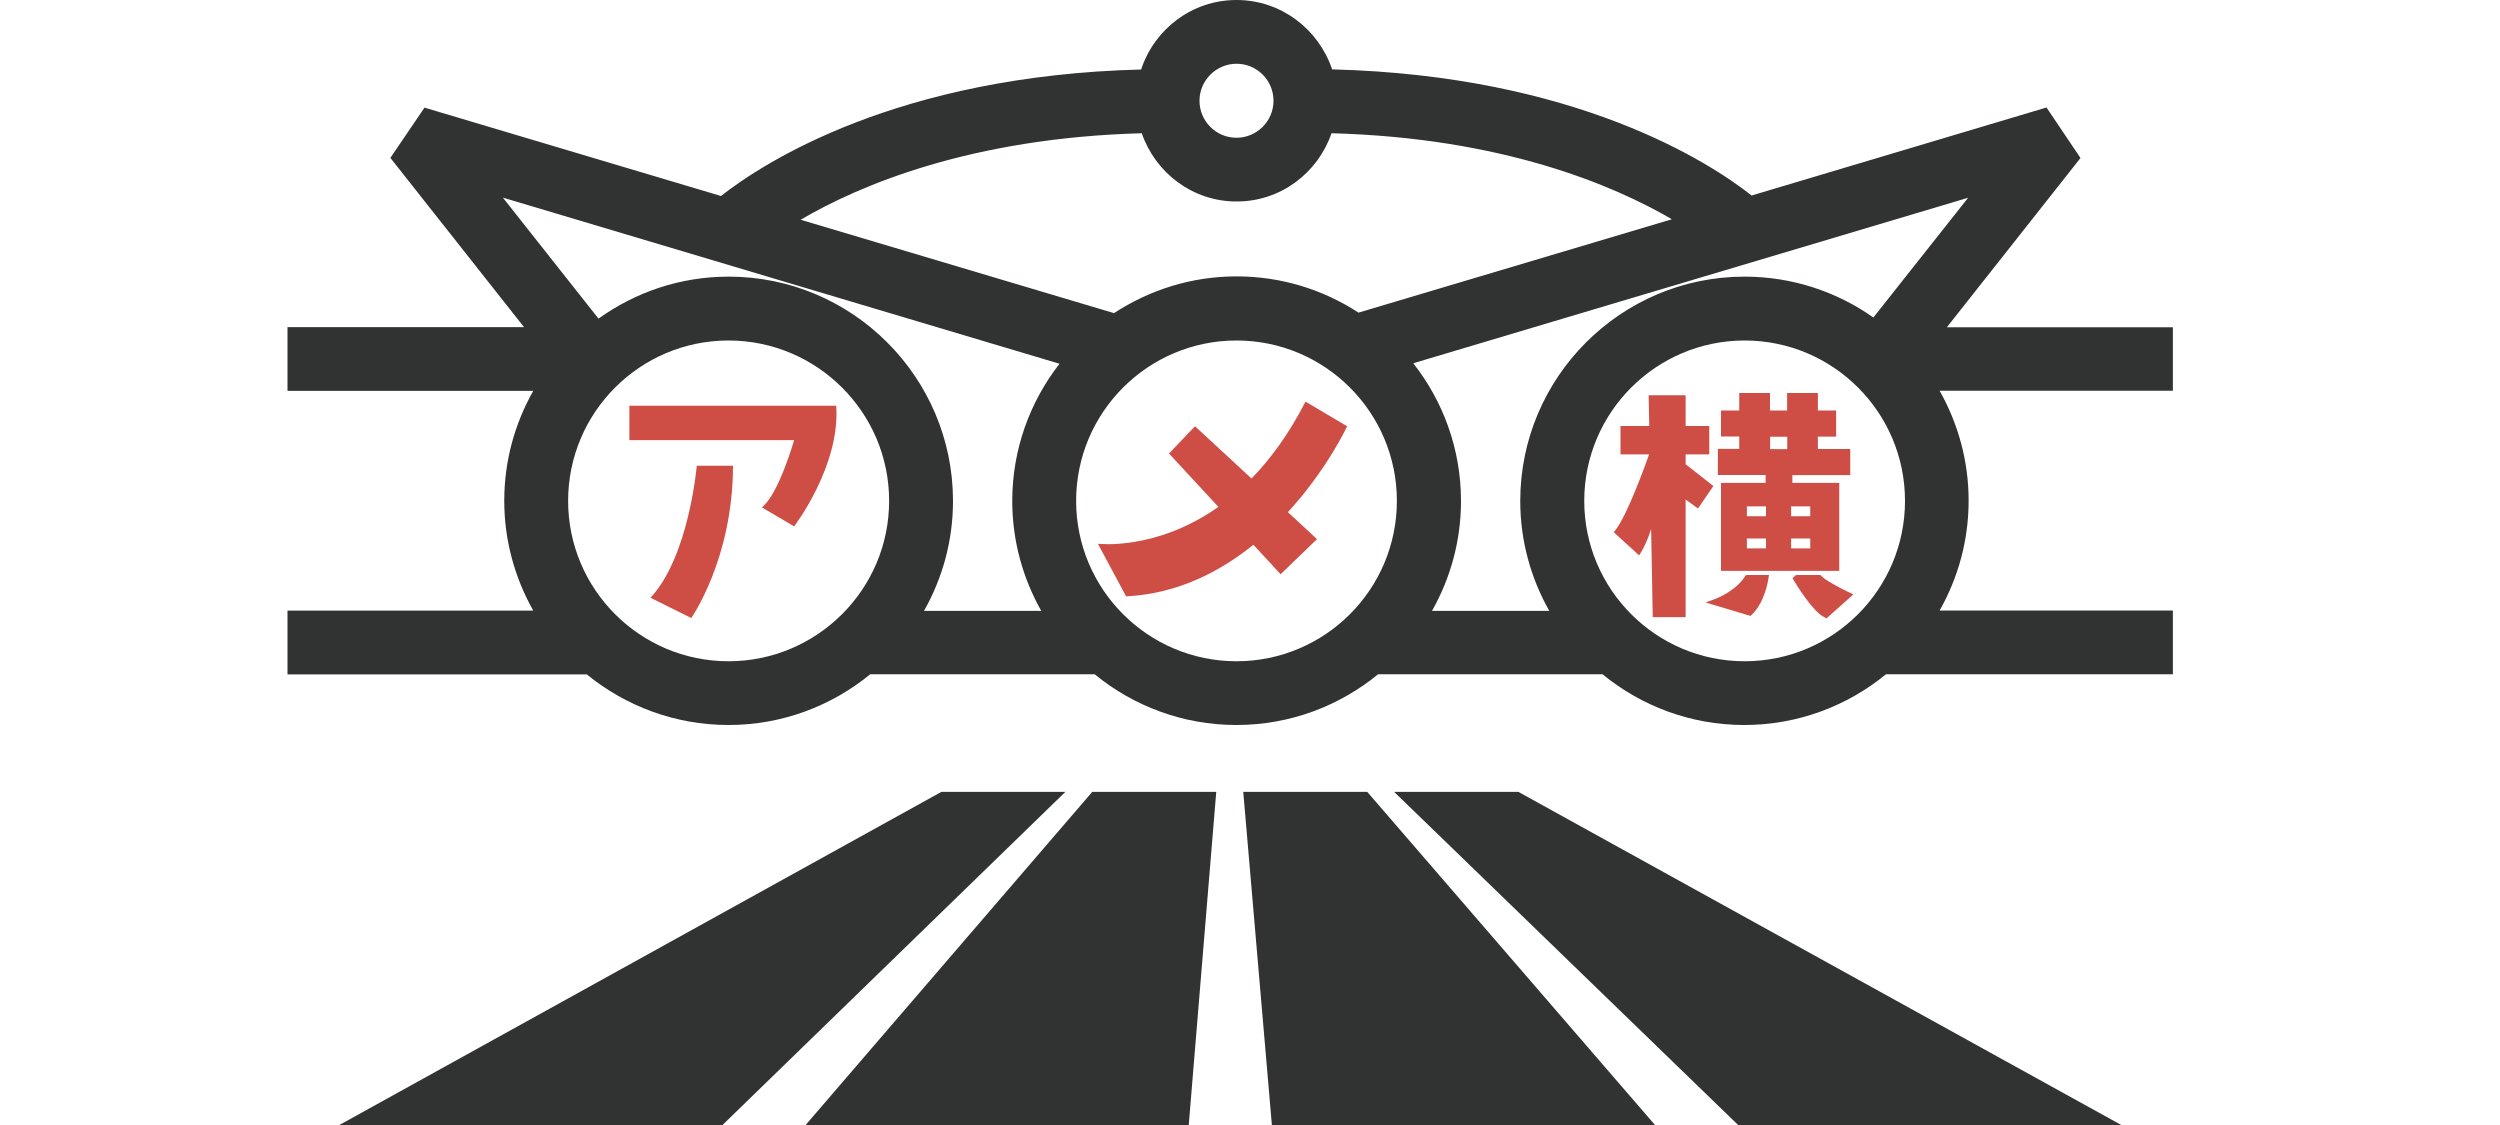
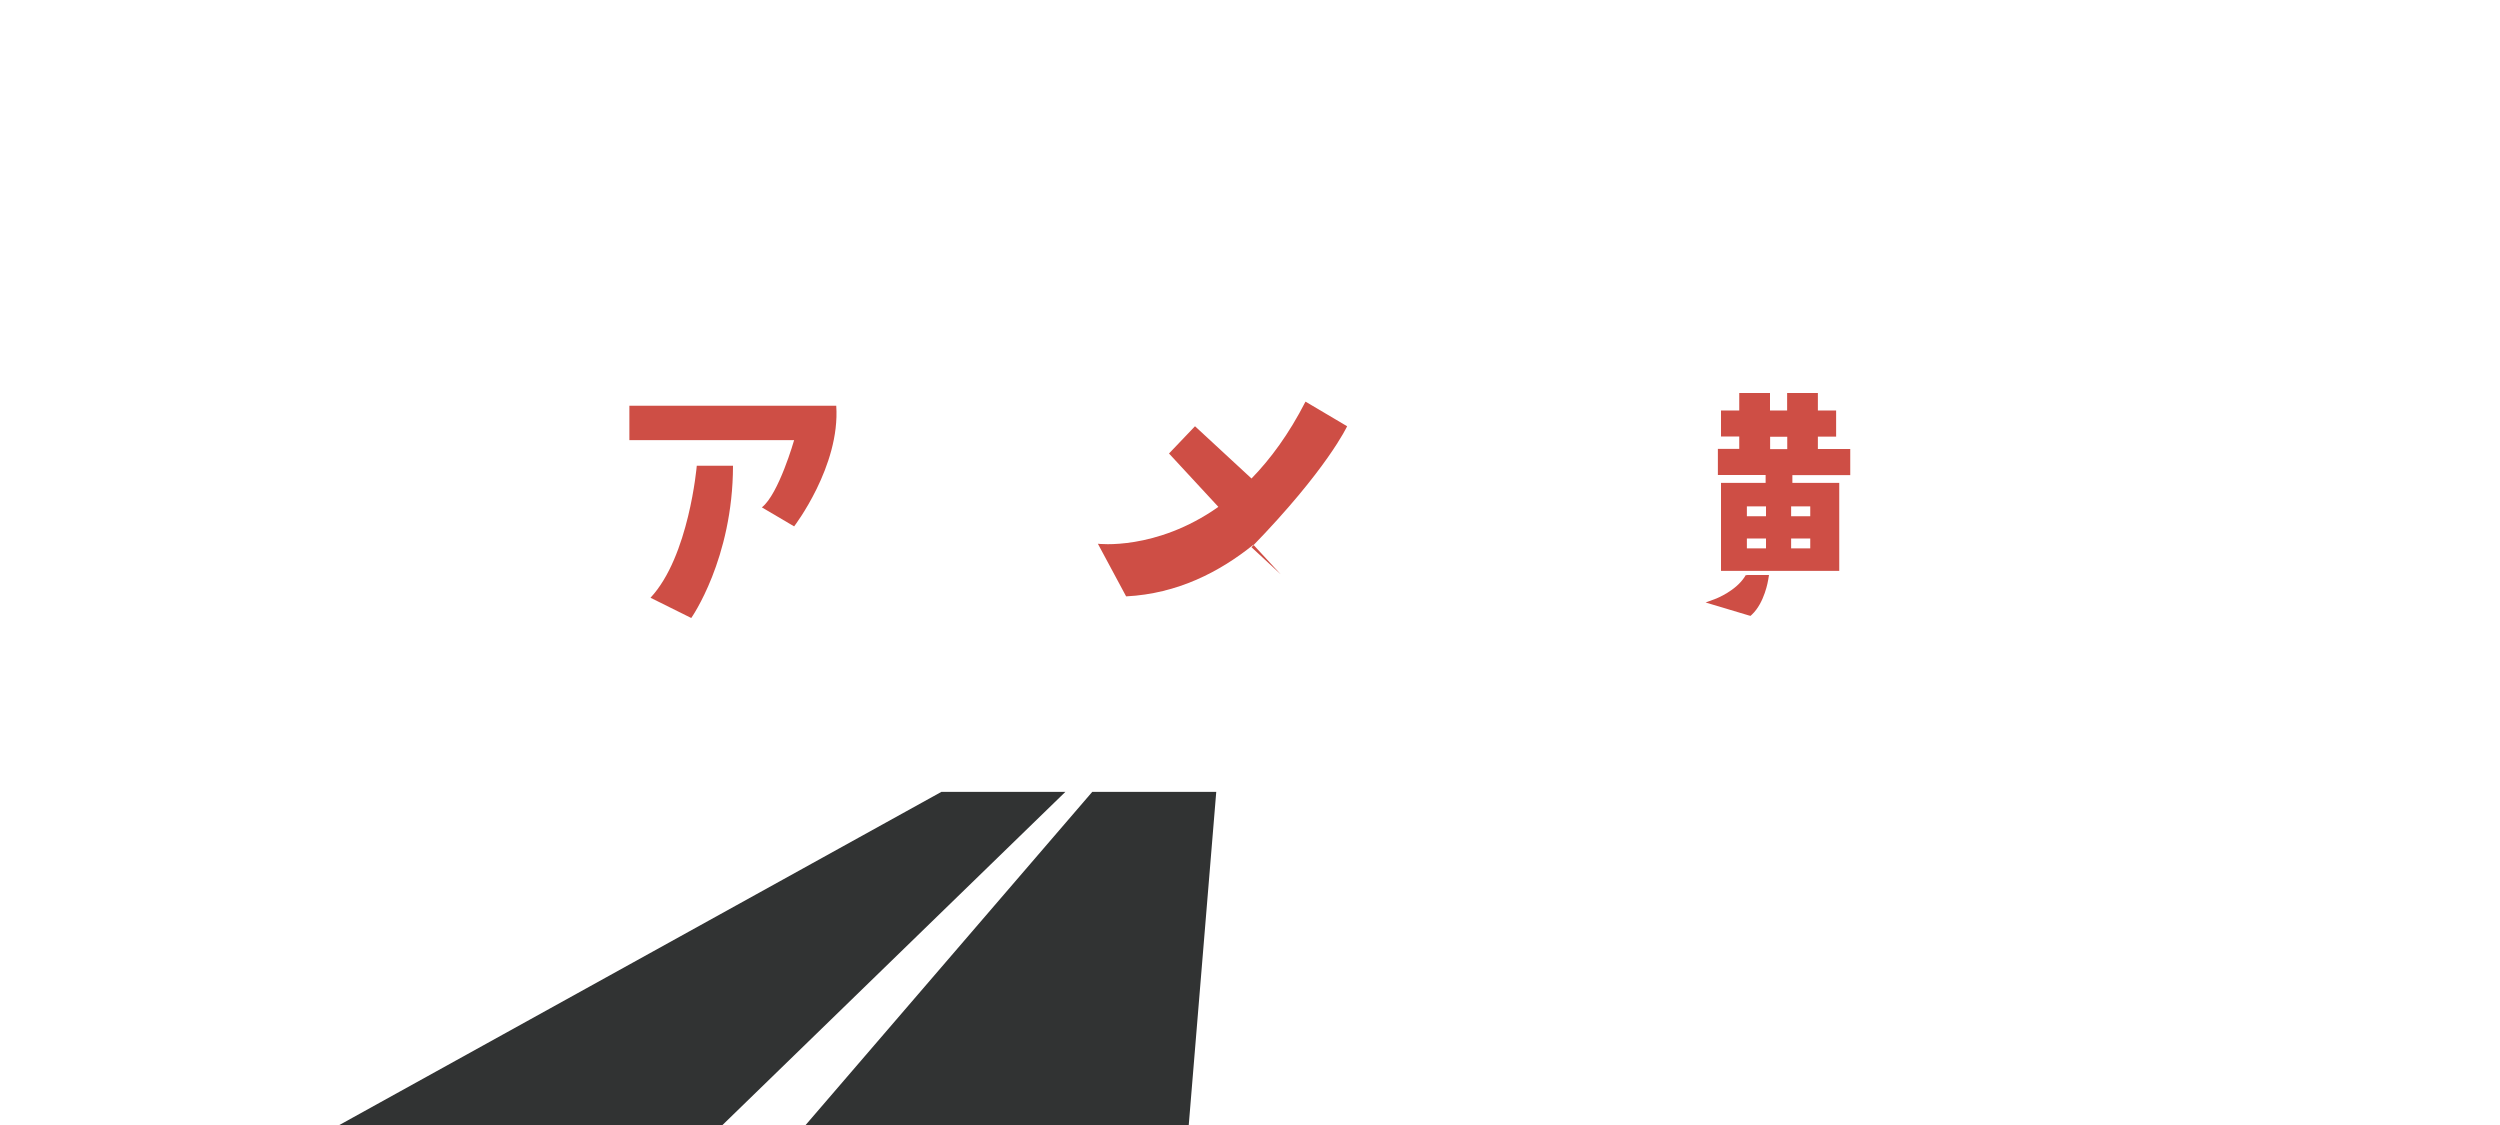
<svg xmlns="http://www.w3.org/2000/svg" version="1.1" id="レイヤー_1" x="0px" y="0px" width="200" height="90" viewBox="0 0 200 90" style="enable-background:new 0 0 200 90;" xml:space="preserve">
  <style type="text/css">
	.st0{fill:#313333;}
	.st1{fill:#CE4E45;}
</style>
  <g>
    <g>
      <polygon class="st0" points="27.15,90 57.8,90 85.23,63.35 75.31,63.35   " />
      <polygon class="st0" points="64.45,90 95.1,90 97.3,63.35 87.38,63.35   " />
-       <polygon class="st0" points="101.75,90 132.4,90 109.38,63.35 99.46,63.35   " />
-       <polygon class="st0" points="111.53,63.35 139.05,90 169.7,90 121.47,63.35   " />
    </g>
  </g>
  <g>
    <g>
-       <path class="st0" d="M173.86,26.18h-18.11l10.69-13.54l-2.72-4.04l-23.59,7.04c-3.41-2.69-14.12-9.6-33.56-10.09    C105.49,2.34,102.49,0,98.92,0c-3.57,0-6.57,2.34-7.63,5.56c-19.53,0.49-30.24,7.47-33.61,10.12L33.96,8.61l-2.73,4.02    l10.69,13.54H23v5.1h19.66c-1.47,2.6-2.32,5.59-2.32,8.79c0,3.19,0.85,6.18,2.32,8.79H23v5.1h23.94C50.03,56.47,53.98,58,58.28,58    s8.25-1.53,11.34-4.06h17.95C90.66,56.47,94.61,58,98.91,58s8.25-1.53,11.34-4.06h17.95c3.09,2.53,7.04,4.06,11.34,4.06    s8.25-1.53,11.34-4.06h22.95v-5.1h-18.66c1.47-2.6,2.32-5.59,2.32-8.79c0-3.19-0.85-6.18-2.32-8.79h18.66v-5.09H173.86z     M149.87,25.4c-2.91-2.05-6.47-3.27-10.3-3.27c-9.9,0-17.95,8.05-17.95,17.95c0,3.19,0.85,6.18,2.32,8.79h-9.38    c1.47-2.6,2.32-5.59,2.32-8.79c0-4.15-1.43-7.98-3.82-11.02l44.39-13.24L149.87,25.4z M98.92,5.1c1.64,0,2.96,1.33,2.96,2.96    s-1.33,2.96-2.96,2.96c-1.64,0-2.96-1.33-2.96-2.96S97.3,5.1,98.92,5.1z M91.34,10.66c1.09,3.16,4.06,5.46,7.59,5.46    c3.53,0,6.5-2.29,7.59-5.46c13.62,0.36,22.54,4.14,27.23,6.88l-25.07,7.47c-2.81-1.83-6.16-2.9-9.75-2.9    c-3.62,0-6.98,1.09-9.81,2.94l-25.07-7.47C68.72,14.84,77.65,11.03,91.34,10.66z M40.23,15.81L84.76,29.1    c-2.36,3.03-3.78,6.84-3.78,10.98c0,3.19,0.85,6.18,2.32,8.79h-9.38c1.47-2.6,2.32-5.59,2.32-8.79c0-9.9-8.05-17.95-17.95-17.95    c-3.88,0-7.47,1.25-10.41,3.36L40.23,15.81z M58.28,52.9c-7.08,0-12.83-5.75-12.83-12.83s5.75-12.83,12.83-12.83    s12.85,5.75,12.85,12.83S65.36,52.9,58.28,52.9z M98.92,52.9c-7.08,0-12.83-5.75-12.83-12.83s5.75-12.83,12.83-12.83    c7.08,0,12.83,5.75,12.83,12.83S106,52.9,98.92,52.9z M139.57,52.9c-7.08,0-12.83-5.75-12.83-12.83s5.75-12.83,12.83-12.83    s12.83,5.75,12.83,12.83S146.65,52.9,139.57,52.9z" />
-     </g>
+       </g>
    <g>
      <path class="st1" d="M50.35,35.21h13.18c0,0-1.23,4.32-2.58,5.38l2.58,1.52c0,0,3.7-4.82,3.37-9.65H50.35V35.21z" />
      <path class="st1" d="M55.74,37.28c0,0-0.62,7.24-3.7,10.54l3.26,1.62c0,0,3.33-4.72,3.34-12.18h-2.9V37.28z" />
    </g>
-     <path class="st1" d="M107.77,34.1l-3.33-1.97c-1.33,2.6-2.81,4.6-4.32,6.15L95.6,34.1l-2.08,2.18l3.95,4.27   c-5,3.53-9.64,2.95-9.64,2.95l2.26,4.21c4.12-0.21,7.5-1.97,10.18-4.13l2.18,2.36l2.91-2.81l-2.33-2.16   C106.18,37.55,107.77,34.1,107.77,34.1z" />
+     <path class="st1" d="M107.77,34.1l-3.33-1.97c-1.33,2.6-2.81,4.6-4.32,6.15L95.6,34.1l-2.08,2.18l3.95,4.27   c-5,3.53-9.64,2.95-9.64,2.95l2.26,4.21c4.12-0.21,7.5-1.97,10.18-4.13l2.18,2.36l-2.33-2.16   C106.18,37.55,107.77,34.1,107.77,34.1z" />
    <g>
-       <path class="st1" d="M132.22,49.39l-0.13-7.06c-0.3,0.94-0.64,1.58-0.8,1.84l-0.16,0.26l-2.03-1.85l0.14-0.18    c0.94-1.18,2.38-5.19,2.69-6.05h-2.29v-2.27h2.3l-0.05-2.46h2.96v2.46h1.89v2.27h-1.89v0.79l2.22,1.74l-1.23,1.8l-0.99-0.72v9.41    h-2.64V49.39z" />
      <path class="st1" d="M137.68,45.67v-7.04h3.57V38h-3.82v-2.09h1.71v-0.99h-1.46v-2.08h1.46v-1.4h2.46v1.4h1.37v-1.4h2.46v1.4h1.46    v2.09h-1.46v0.99h2.59v2.09h-4.63v0.62h3.75v7.04h-9.46V45.67z M144.82,43.87v-0.79h-1.53v0.79H144.82z M141.28,43.87v-0.79h-1.53    v0.79H141.28z M144.82,41.3v-0.79h-1.53v0.79H144.82z M141.28,41.3v-0.79h-1.53v0.79H141.28z M142.98,35.93v-0.99h-1.37v0.99    H142.98z" />
      <path class="st1" d="M139.89,49.23l-3.44-1.03l0.86-0.32c0.01-0.01,1.54-0.6,2.27-1.74l0.07-0.12l0.16-0.02h1.71l-0.06,0.36    c-0.01,0.07-0.29,1.85-1.31,2.81l-0.11,0.1L139.89,49.23z" />
-       <path class="st1" d="M145.94,49.37c-0.91-0.42-2.26-2.65-2.41-2.9l-0.13-0.21l0.26-0.25l0.13-0.01h1.85l0.07,0.08    c0.35,0.37,1.54,0.98,2.13,1.27l0.43,0.2l-2.15,1.92L145.94,49.37z" />
    </g>
  </g>
</svg>